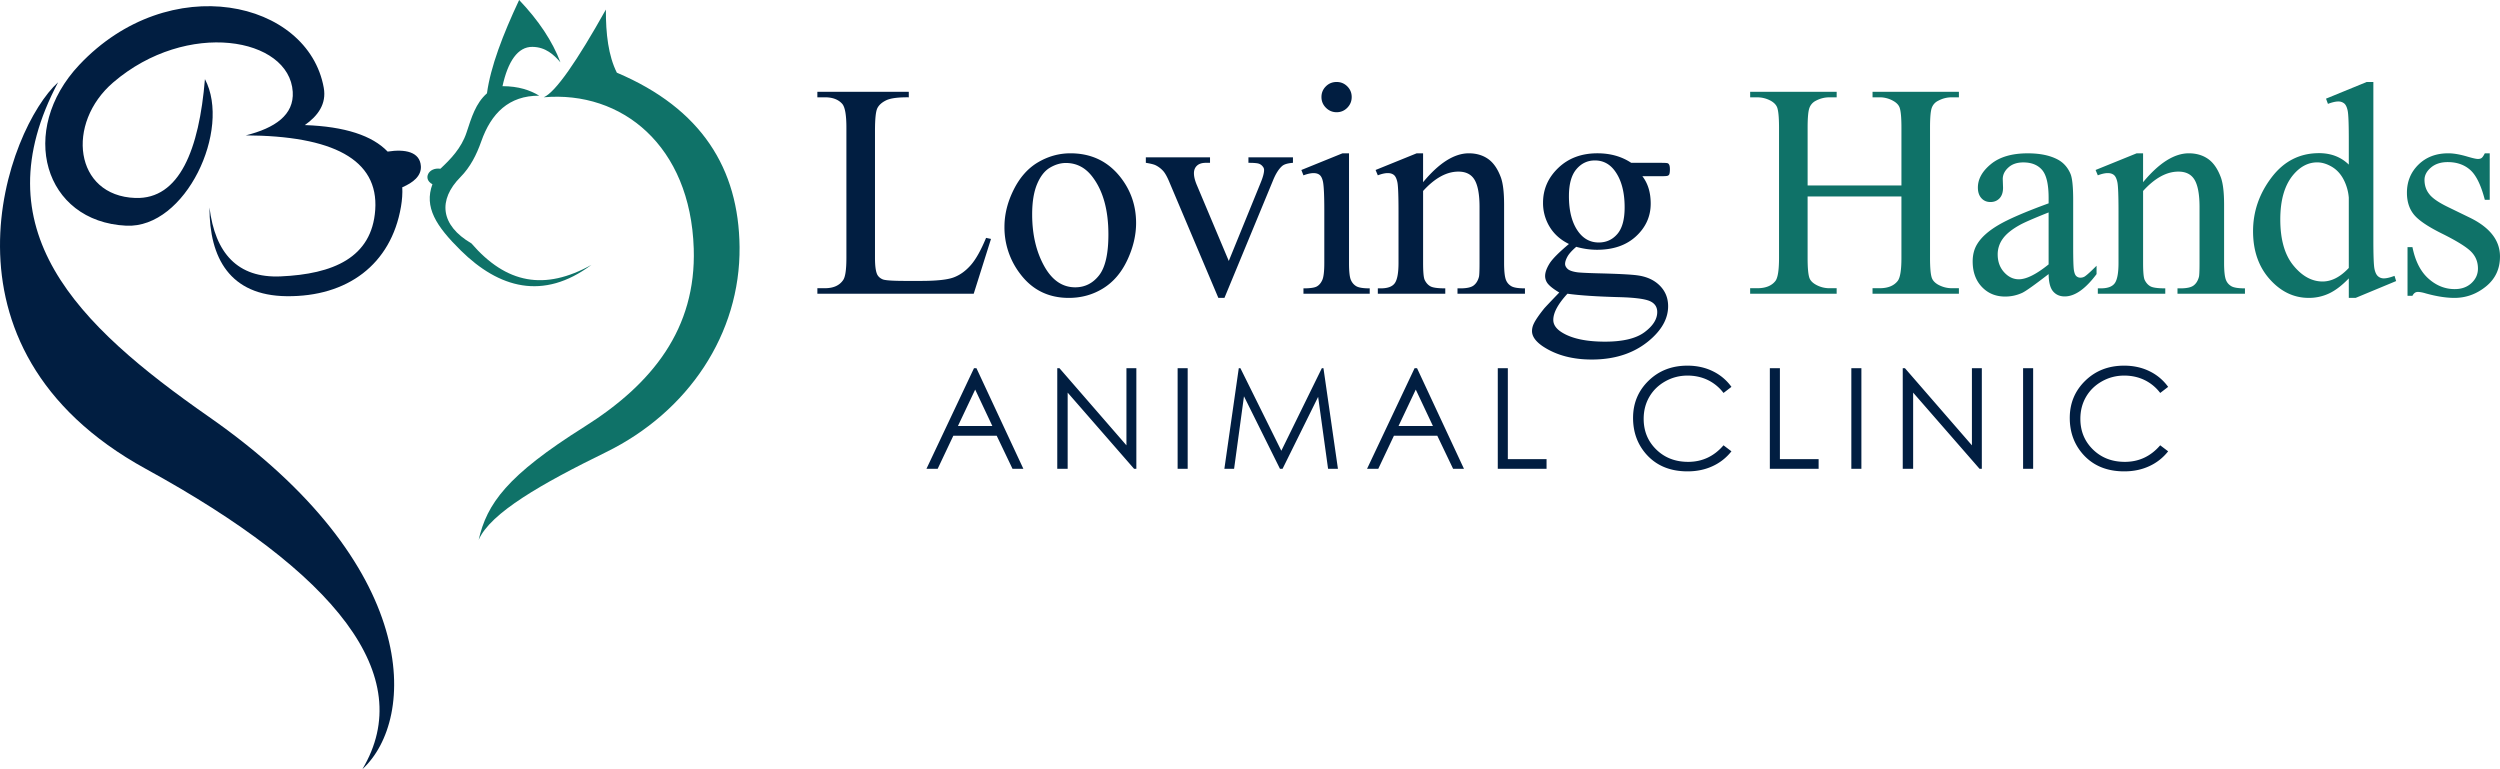
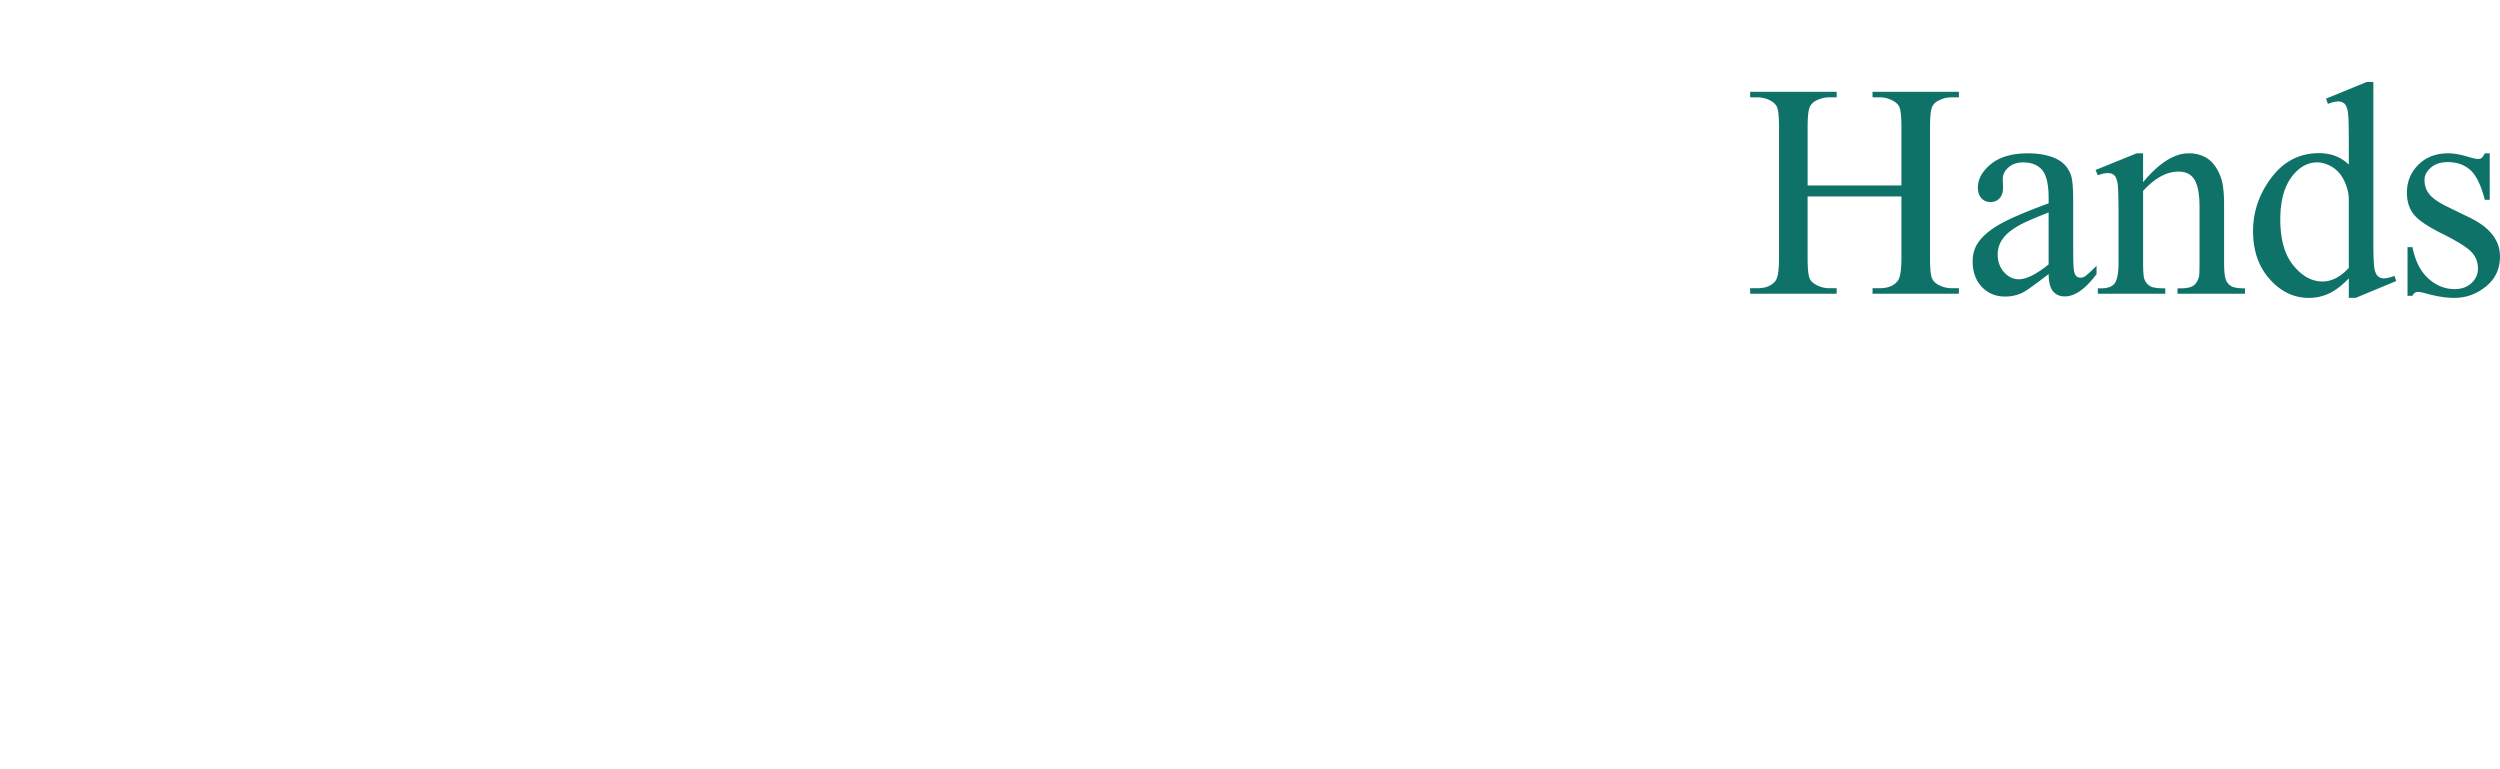
<svg xmlns="http://www.w3.org/2000/svg" id="Layer_2" viewBox="0 0 303.327 93.327">
  <defs>
    <style>.cls-1,.cls-2{fill:#0f7268;stroke-width:0}.cls-2{fill:#011e41}</style>
  </defs>
  <g id="Layer_1-2">
-     <path d="M7.049 9.985C-2.415 27.827 9.232 39.34 25.331 50.562 51.192 68.595 50.57 87.248 43.967 93.327c6.776-11.353-3.238-23.813-26.265-36.433C-9.219 42.141.97 15.435 7.049 9.985m17.816-.384c-.706 8.533-3.08 14.608-8.45 14.418-7.396-.261-8.471-9.065-2.662-14.034 8.94-7.645 21.36-5.453 21.766 1.153.172 2.812-2.157 4.398-5.696 5.287 10.49.056 16.132 2.884 15.704 9.036-.401 5.812-5.121 7.797-11.478 8.074-5.213.228-7.951-2.807-8.632-8.362-.015 6.121 2.472 10.692 9.366 10.765 7.334.078 12.665-3.826 13.868-10.862.142-.834.194-1.618.157-2.353 1.318-.562 2.332-1.372 2.257-2.563-.113-1.747-1.927-2.097-4.033-1.767-1.853-1.94-5.171-3.045-10.045-3.217 1.6-1.129 2.643-2.575 2.296-4.52C37.388.028 20.552-3.728 9.621 7.87c-7.493 7.951-4.31 19.03 5.693 19.514 7.221.35 12.78-11.662 9.552-17.783" class="cls-2" />
-     <path d="M65.974 11.803c1.44-.633 4.016-4.358 7.538-10.645-.014 2.946.302 5.611 1.331 7.66 10.286 4.358 14.792 11.649 14.889 21.146.107 10.521-6.205 20.001-16.22 24.906-7.759 3.799-14.029 7.361-15.44 10.645 1.007-4.408 3.439-7.824 12.82-13.729 8.266-5.201 13.591-11.899 13.28-21.629-.4-12.499-8.732-19.176-18.198-18.354m5.791 20.329c-5.693 3.175-10.343 2.285-14.566-2.6-3.796-2.216-4.07-5.282-1.333-8.046 1.194-1.205 1.955-2.711 2.527-4.336 1.199-3.403 3.347-5.554 7.031-5.54-1.125-.678-2.506-1.149-4.456-1.155.657-3.003 1.859-4.791 3.629-4.768 1.607.018 2.604.954 3.401 1.878-.965-2.554-2.635-5.076-5.01-7.565-1.97 4.196-3.466 8.091-3.905 11.322-1.367 1.206-1.866 2.902-2.481 4.768-.621 1.883-1.94 3.238-3.17 4.385-1.462-.213-2.162 1.262-.965 1.878-1.027 2.777.431 5.073 3.445 8.043 4.6 4.533 9.974 6.133 15.853 1.735" class="cls-1" />
-     <path d="m119.642 28.862.596.126-2.096 6.648h-18.97v-.668h.921c1.036 0 1.776-.337 2.222-1.012.253-.385.379-1.276.379-2.674V15.474c0-1.529-.169-2.487-.506-2.873-.47-.53-1.168-.795-2.096-.795h-.921v-.668h11.093v.668c-1.301-.012-2.213.108-2.737.361s-.883.572-1.075.958c-.193.386-.289 1.307-.289 2.764v15.393c0 1 .096 1.687.289 2.06.145.253.367.44.668.56.301.121 1.24.181 2.818.181h1.789c1.879 0 3.198-.138 3.957-.416.759-.277 1.451-.768 2.078-1.472.626-.705 1.252-1.816 1.879-3.333ZM129.876 18.601c2.505 0 4.517.952 6.034 2.854 1.289 1.626 1.933 3.493 1.933 5.601 0 1.481-.355 2.981-1.066 4.499-.711 1.518-1.689 2.662-2.936 3.433-1.247.771-2.635 1.156-4.165 1.156-2.493 0-4.475-.994-5.944-2.981a9.233 9.233 0 0 1-1.861-5.637c0-1.518.376-3.026 1.129-4.526.752-1.499 1.743-2.607 2.972-3.324 1.229-.716 2.529-1.075 3.902-1.075Zm-.56 1.174c-.639 0-1.28.189-1.924.569-.644.379-1.165 1.045-1.562 1.996-.397.952-.596 2.174-.596 3.667 0 2.409.479 4.487 1.436 6.233.958 1.747 2.219 2.62 3.785 2.62 1.168 0 2.132-.481 2.891-1.445.759-.963 1.138-2.62 1.138-4.968 0-2.938-.632-5.251-1.897-6.938-.855-1.156-1.945-1.734-3.27-1.734ZM139.026 19.088h7.787v.668h-.506c-.47 0-.828.115-1.075.343-.247.229-.37.536-.37.921 0 .422.126.921.379 1.5l3.848 9.142 3.866-9.485c.277-.674.416-1.186.416-1.536a.603.603 0 0 0-.145-.416 1 1 0 0 0-.506-.371c-.205-.066-.621-.099-1.247-.099v-.668h5.402v.668c-.626.048-1.06.175-1.301.379-.422.361-.801.964-1.138 1.807l-5.872 14.2h-.741l-5.908-13.965c-.265-.65-.518-1.117-.759-1.4a3.004 3.004 0 0 0-.921-.714c-.205-.108-.608-.21-1.21-.307v-.668ZM163.677 18.601v13.297c0 1.036.075 1.725.226 2.069.151.343.374.599.669.768.295.169.833.253 1.617.253v.65h-8.04v-.65c.807 0 1.349-.078 1.626-.235.277-.156.497-.416.659-.777.163-.361.244-1.054.244-2.078v-6.377c0-1.794-.054-2.957-.163-3.487-.084-.385-.217-.653-.397-.804-.181-.15-.428-.226-.741-.226-.337 0-.747.09-1.229.271l-.253-.65 4.986-2.023h.795Zm-1.5-8.654c.506 0 .937.178 1.292.533.355.355.533.786.533 1.292s-.178.939-.533 1.301c-.355.361-.786.542-1.292.542s-.939-.181-1.301-.542-.542-.795-.542-1.301.178-.937.533-1.292.792-.533 1.31-.533ZM172.665 22.106c1.938-2.336 3.787-3.505 5.546-3.505.903 0 1.681.226 2.331.677.65.452 1.168 1.196 1.553 2.231.266.723.398 1.831.398 3.324v7.064c0 1.048.084 1.759.252 2.132.133.301.347.536.642.705.295.169.841.253 1.636.253v.65h-8.185v-.65h.343c.771 0 1.311-.117 1.617-.353.308-.234.521-.581.642-1.039.048-.181.072-.747.072-1.698v-6.775c0-1.505-.196-2.599-.587-3.279-.392-.68-1.051-1.021-1.979-1.021-1.434 0-2.86.783-4.281 2.349v8.726c0 1.12.065 1.813.198 2.078.169.35.4.605.695.768.295.163.895.244 1.798.244v.65h-8.184v-.65h.361c.843 0 1.411-.214 1.707-.642.295-.427.442-1.243.442-2.448v-6.143c0-1.987-.045-3.198-.136-3.631-.09-.434-.229-.729-.415-.885-.188-.156-.437-.235-.75-.235-.337 0-.741.09-1.21.271l-.271-.65 4.986-2.023h.777v3.505ZM190.36 29.603c-1.012-.494-1.788-1.184-2.33-2.068a5.515 5.515 0 0 1-.812-2.936c0-1.638.616-3.047 1.852-4.228 1.234-1.18 2.815-1.771 4.742-1.771 1.578 0 2.945.386 4.102 1.156h3.504c.519 0 .819.015.904.045.084.03.145.081.18.153.072.108.109.301.109.578 0 .313-.03.53-.091.65a.376.376 0 0 1-.189.145c-.091.036-.395.054-.913.054h-2.149c.675.867 1.012 1.976 1.012 3.324 0 1.542-.59 2.861-1.771 3.957-1.181 1.096-2.764 1.644-4.752 1.644a9.24 9.24 0 0 1-2.511-.361c-.53.458-.889.858-1.075 1.202-.187.343-.279.635-.279.876 0 .205.099.404.298.596.198.193.587.332 1.165.416.337.048 1.181.09 2.529.126 2.481.061 4.089.145 4.824.253 1.119.157 2.014.572 2.683 1.247.668.675 1.003 1.505 1.003 2.493 0 1.361-.639 2.638-1.916 3.83-1.879 1.759-4.329 2.638-7.353 2.638-2.324 0-4.288-.523-5.89-1.572-.903-.603-1.355-1.229-1.355-1.879 0-.289.066-.578.199-.867.205-.446.626-1.066 1.265-1.861.084-.108.698-.759 1.843-1.951-.626-.373-1.069-.708-1.328-1.003a1.478 1.478 0 0 1-.389-1.002c0-.421.172-.915.516-1.481.343-.566 1.135-1.367 2.375-2.403Zm-.18 6.034c-.566.614-.994 1.186-1.283 1.716-.289.53-.434 1.018-.434 1.463 0 .578.35 1.084 1.048 1.518 1.204.747 2.944 1.12 5.222 1.12 2.168 0 3.767-.382 4.796-1.147 1.03-.765 1.545-1.581 1.545-2.448 0-.626-.308-1.072-.921-1.337-.627-.265-1.867-.422-3.723-.47-2.709-.072-4.793-.211-6.25-.416Zm3.324-16.169c-.892 0-1.639.355-2.24 1.066-.603.711-.904 1.801-.904 3.27 0 1.903.41 3.378 1.229 4.426.627.795 1.422 1.192 2.385 1.192.916 0 1.669-.343 2.259-1.03s.886-1.764.886-3.234c0-1.915-.416-3.415-1.247-4.499-.614-.795-1.403-1.192-2.366-1.192Z" class="cls-2" />
    <path d="M219.32 22.503h11.383v-7.01c0-1.252-.079-2.078-.235-2.475-.12-.301-.373-.56-.759-.777a3.326 3.326 0 0 0-1.645-.434h-.867v-.668h10.479v.668h-.867c-.578 0-1.126.139-1.644.416a1.52 1.52 0 0 0-.786.876c-.139.392-.207 1.19-.207 2.394v15.808c0 1.241.078 2.06.234 2.457.12.301.367.56.74.777.53.289 1.084.434 1.662.434h.867v.668h-10.479v-.668h.867c1 0 1.729-.295 2.187-.885.301-.385.452-1.312.452-2.782v-7.461h-11.383v7.461c0 1.241.079 2.06.235 2.457.12.301.373.56.759.777a3.326 3.326 0 0 0 1.645.434h.885v.668h-10.496v-.668h.867c1.012 0 1.746-.295 2.203-.885.289-.385.434-1.312.434-2.782V15.495c0-1.252-.078-2.078-.234-2.475-.12-.301-.367-.56-.74-.777a3.425 3.425 0 0 0-1.662-.434h-.867v-.668h10.496v.668h-.885c-.578 0-1.127.139-1.645.416a1.567 1.567 0 0 0-.777.876c-.145.392-.217 1.19-.217 2.394v7.01ZM248.56 33.253c-1.699 1.313-2.765 2.072-3.198 2.276a4.886 4.886 0 0 1-2.077.452c-1.145 0-2.087-.391-2.828-1.174-.74-.783-1.111-1.812-1.111-3.089 0-.807.182-1.505.543-2.096.493-.819 1.352-1.59 2.574-2.312 1.222-.723 3.255-1.602 6.098-2.638v-.65c0-1.65-.263-2.782-.786-3.396-.524-.614-1.286-.921-2.286-.921-.758 0-1.36.205-1.807.614-.457.41-.686.879-.686 1.409l.035 1.048c0 .554-.142.982-.424 1.283-.283.301-.653.452-1.111.452-.445 0-.811-.156-1.093-.47-.283-.313-.425-.741-.425-1.283 0-1.036.53-1.987 1.59-2.854s2.547-1.301 4.463-1.301c1.469 0 2.674.247 3.613.741.71.374 1.234.958 1.571 1.752.217.518.325 1.578.325 3.18v5.619c0 1.578.03 2.544.09 2.899.061.355.16.594.299.714a.705.705 0 0 0 .479.181.992.992 0 0 0 .506-.126c.253-.156.74-.596 1.463-1.319v1.012c-1.349 1.807-2.637 2.71-3.865 2.71-.591 0-1.061-.205-1.41-.614-.349-.409-.529-1.108-.541-2.096Zm0-1.174v-6.305c-1.819.723-2.993 1.235-3.523 1.536-.951.53-1.632 1.084-2.041 1.662a3.208 3.208 0 0 0-.615 1.897c0 .867.26 1.587.777 2.159.518.572 1.114.858 1.789.858.915 0 2.119-.602 3.613-1.807ZM260.023 22.106c1.938-2.336 3.787-3.505 5.546-3.505.903 0 1.681.226 2.331.677.65.452 1.168 1.196 1.553 2.231.266.723.398 1.831.398 3.324v7.064c0 1.048.084 1.759.252 2.132.133.301.347.536.642.705.295.169.841.253 1.636.253v.65h-8.185v-.65h.343c.771 0 1.311-.117 1.617-.353.308-.234.521-.581.642-1.039.048-.181.072-.747.072-1.698v-6.775c0-1.505-.196-2.599-.587-3.279-.392-.68-1.051-1.021-1.979-1.021-1.434 0-2.86.783-4.281 2.349v8.726c0 1.12.065 1.813.198 2.078.169.35.4.605.695.768.295.163.895.244 1.798.244v.65h-8.184v-.65h.361c.843 0 1.411-.214 1.707-.642.295-.427.442-1.243.442-2.448v-6.143c0-1.987-.045-3.198-.136-3.631-.09-.434-.229-.729-.415-.885-.188-.156-.437-.235-.75-.235-.337 0-.741.09-1.21.271l-.271-.65 4.986-2.023h.777v3.505ZM284.981 33.776c-.808.843-1.597 1.448-2.367 1.816a5.726 5.726 0 0 1-2.493.551c-1.807 0-3.385-.756-4.733-2.268-1.349-1.511-2.023-3.453-2.023-5.826s.747-4.544 2.24-6.513c1.493-1.97 3.414-2.954 5.764-2.954 1.457 0 2.661.464 3.613 1.391V16.92c0-1.891-.046-3.053-.136-3.487-.091-.434-.232-.729-.425-.885a1.112 1.112 0 0 0-.723-.235c-.313 0-.729.097-1.246.289l-.235-.632 4.933-2.023h.812v19.132c0 1.939.045 3.123.136 3.55.09.427.234.726.434.894.198.169.431.253.695.253.325 0 .759-.102 1.301-.307l.198.632-4.914 2.042h-.83v-2.367Zm0-1.265v-8.527a5.766 5.766 0 0 0-.65-2.24c-.361-.674-.841-1.183-1.437-1.527-.597-.343-1.178-.515-1.743-.515-1.061 0-2.006.476-2.837 1.427-1.096 1.253-1.644 3.083-1.644 5.492 0 2.433.529 4.297 1.59 5.591 1.06 1.295 2.24 1.942 3.541 1.942 1.096 0 2.155-.548 3.18-1.644ZM302.08 18.601v5.637h-.596c-.458-1.771-1.046-2.975-1.762-3.613-.717-.638-1.629-.958-2.737-.958-.843 0-1.523.223-2.042.668-.518.446-.776.939-.776 1.481 0 .675.192 1.253.578 1.734.373.494 1.132 1.018 2.276 1.572l2.638 1.283c2.445 1.192 3.667 2.764 3.667 4.715 0 1.506-.568 2.719-1.707 3.641-1.138.921-2.412 1.382-3.82 1.382-1.012 0-2.168-.181-3.469-.542-.398-.12-.723-.181-.977-.181-.276 0-.493.157-.65.47h-.596v-5.908h.596c.338 1.687.982 2.957 1.934 3.812.951.855 2.018 1.283 3.197 1.283.832 0 1.509-.244 2.033-.732.523-.487.785-1.075.785-1.761 0-.831-.292-1.529-.876-2.096-.584-.566-1.749-1.283-3.495-2.15-1.747-.867-2.891-1.65-3.434-2.349-.541-.687-.812-1.554-.812-2.602 0-1.361.467-2.499 1.4-3.415.933-.915 2.141-1.373 3.622-1.373.65 0 1.439.139 2.366.416.615.181 1.024.271 1.229.271.193 0 .344-.042.452-.126.108-.084.235-.271.38-.56h.596Z" class="cls-1" />
-     <path d="m118.474 44.673 5.694 12.21h-1.318l-1.92-4.018h-5.261l-1.902 4.018h-1.361l5.77-12.21h.299Zm-.154 2.594-2.092 4.42h4.174l-2.082-4.42ZM128.279 56.883v-12.21h.266l8.127 9.359v-9.359h1.203v12.21h-.273l-8.061-9.246v9.246h-1.262ZM142.882 44.673h1.22v12.21h-1.22v-12.21ZM148.554 56.883l1.748-12.21h.198l4.964 10.019 4.916-10.019h.196l1.757 12.21h-1.196l-1.207-8.732-4.317 8.732h-.312l-4.369-8.799-1.199 8.799h-1.179ZM171.931 44.673l5.694 12.21h-1.318l-1.92-4.018h-5.26l-1.902 4.018h-1.361l5.77-12.21h.299Zm-.154 2.594-2.092 4.42h4.173l-2.082-4.42ZM181.727 44.673h1.22v11.031h4.698v1.179h-5.918v-12.21ZM210.078 46.939l-.963.739a5.252 5.252 0 0 0-1.913-1.573c-.744-.357-1.562-.535-2.452-.535-.975 0-1.877.233-2.707.701s-1.473 1.096-1.93 1.884c-.456.789-.685 1.676-.685 2.661 0 1.488.511 2.73 1.531 3.727 1.021.996 2.31 1.494 3.864 1.494 1.71 0 3.141-.669 4.291-2.009l.963.73a6.142 6.142 0 0 1-2.278 1.797c-.91.424-1.927.636-3.05.636-2.137 0-3.821-.711-5.056-2.134-1.035-1.2-1.552-2.65-1.552-4.35 0-1.787.626-3.291 1.88-4.512 1.253-1.22 2.823-1.83 4.71-1.83 1.141 0 2.17.226 3.088.677a5.99 5.99 0 0 1 2.258 1.896ZM214.737 44.673h1.22v11.031h4.698v1.179h-5.918v-12.21ZM224.624 44.673h1.22v12.21h-1.22v-12.21ZM230.861 56.883v-12.21h.266l8.127 9.359v-9.359h1.203v12.21h-.273l-8.061-9.246v9.246h-1.262ZM245.463 44.673h1.22v12.21h-1.22v-12.21ZM263.063 46.939l-.963.739a5.252 5.252 0 0 0-1.913-1.573c-.744-.357-1.562-.535-2.452-.535-.975 0-1.877.233-2.707.701s-1.473 1.096-1.93 1.884c-.456.789-.685 1.676-.685 2.661 0 1.488.511 2.73 1.531 3.727 1.021.996 2.31 1.494 3.864 1.494 1.71 0 3.141-.669 4.291-2.009l.963.73a6.142 6.142 0 0 1-2.278 1.797c-.91.424-1.927.636-3.05.636-2.137 0-3.821-.711-5.056-2.134-1.035-1.2-1.552-2.65-1.552-4.35 0-1.787.626-3.291 1.88-4.512 1.253-1.22 2.823-1.83 4.71-1.83 1.141 0 2.17.226 3.088.677a5.99 5.99 0 0 1 2.258 1.896Z" class="cls-2" />
  </g>
</svg>